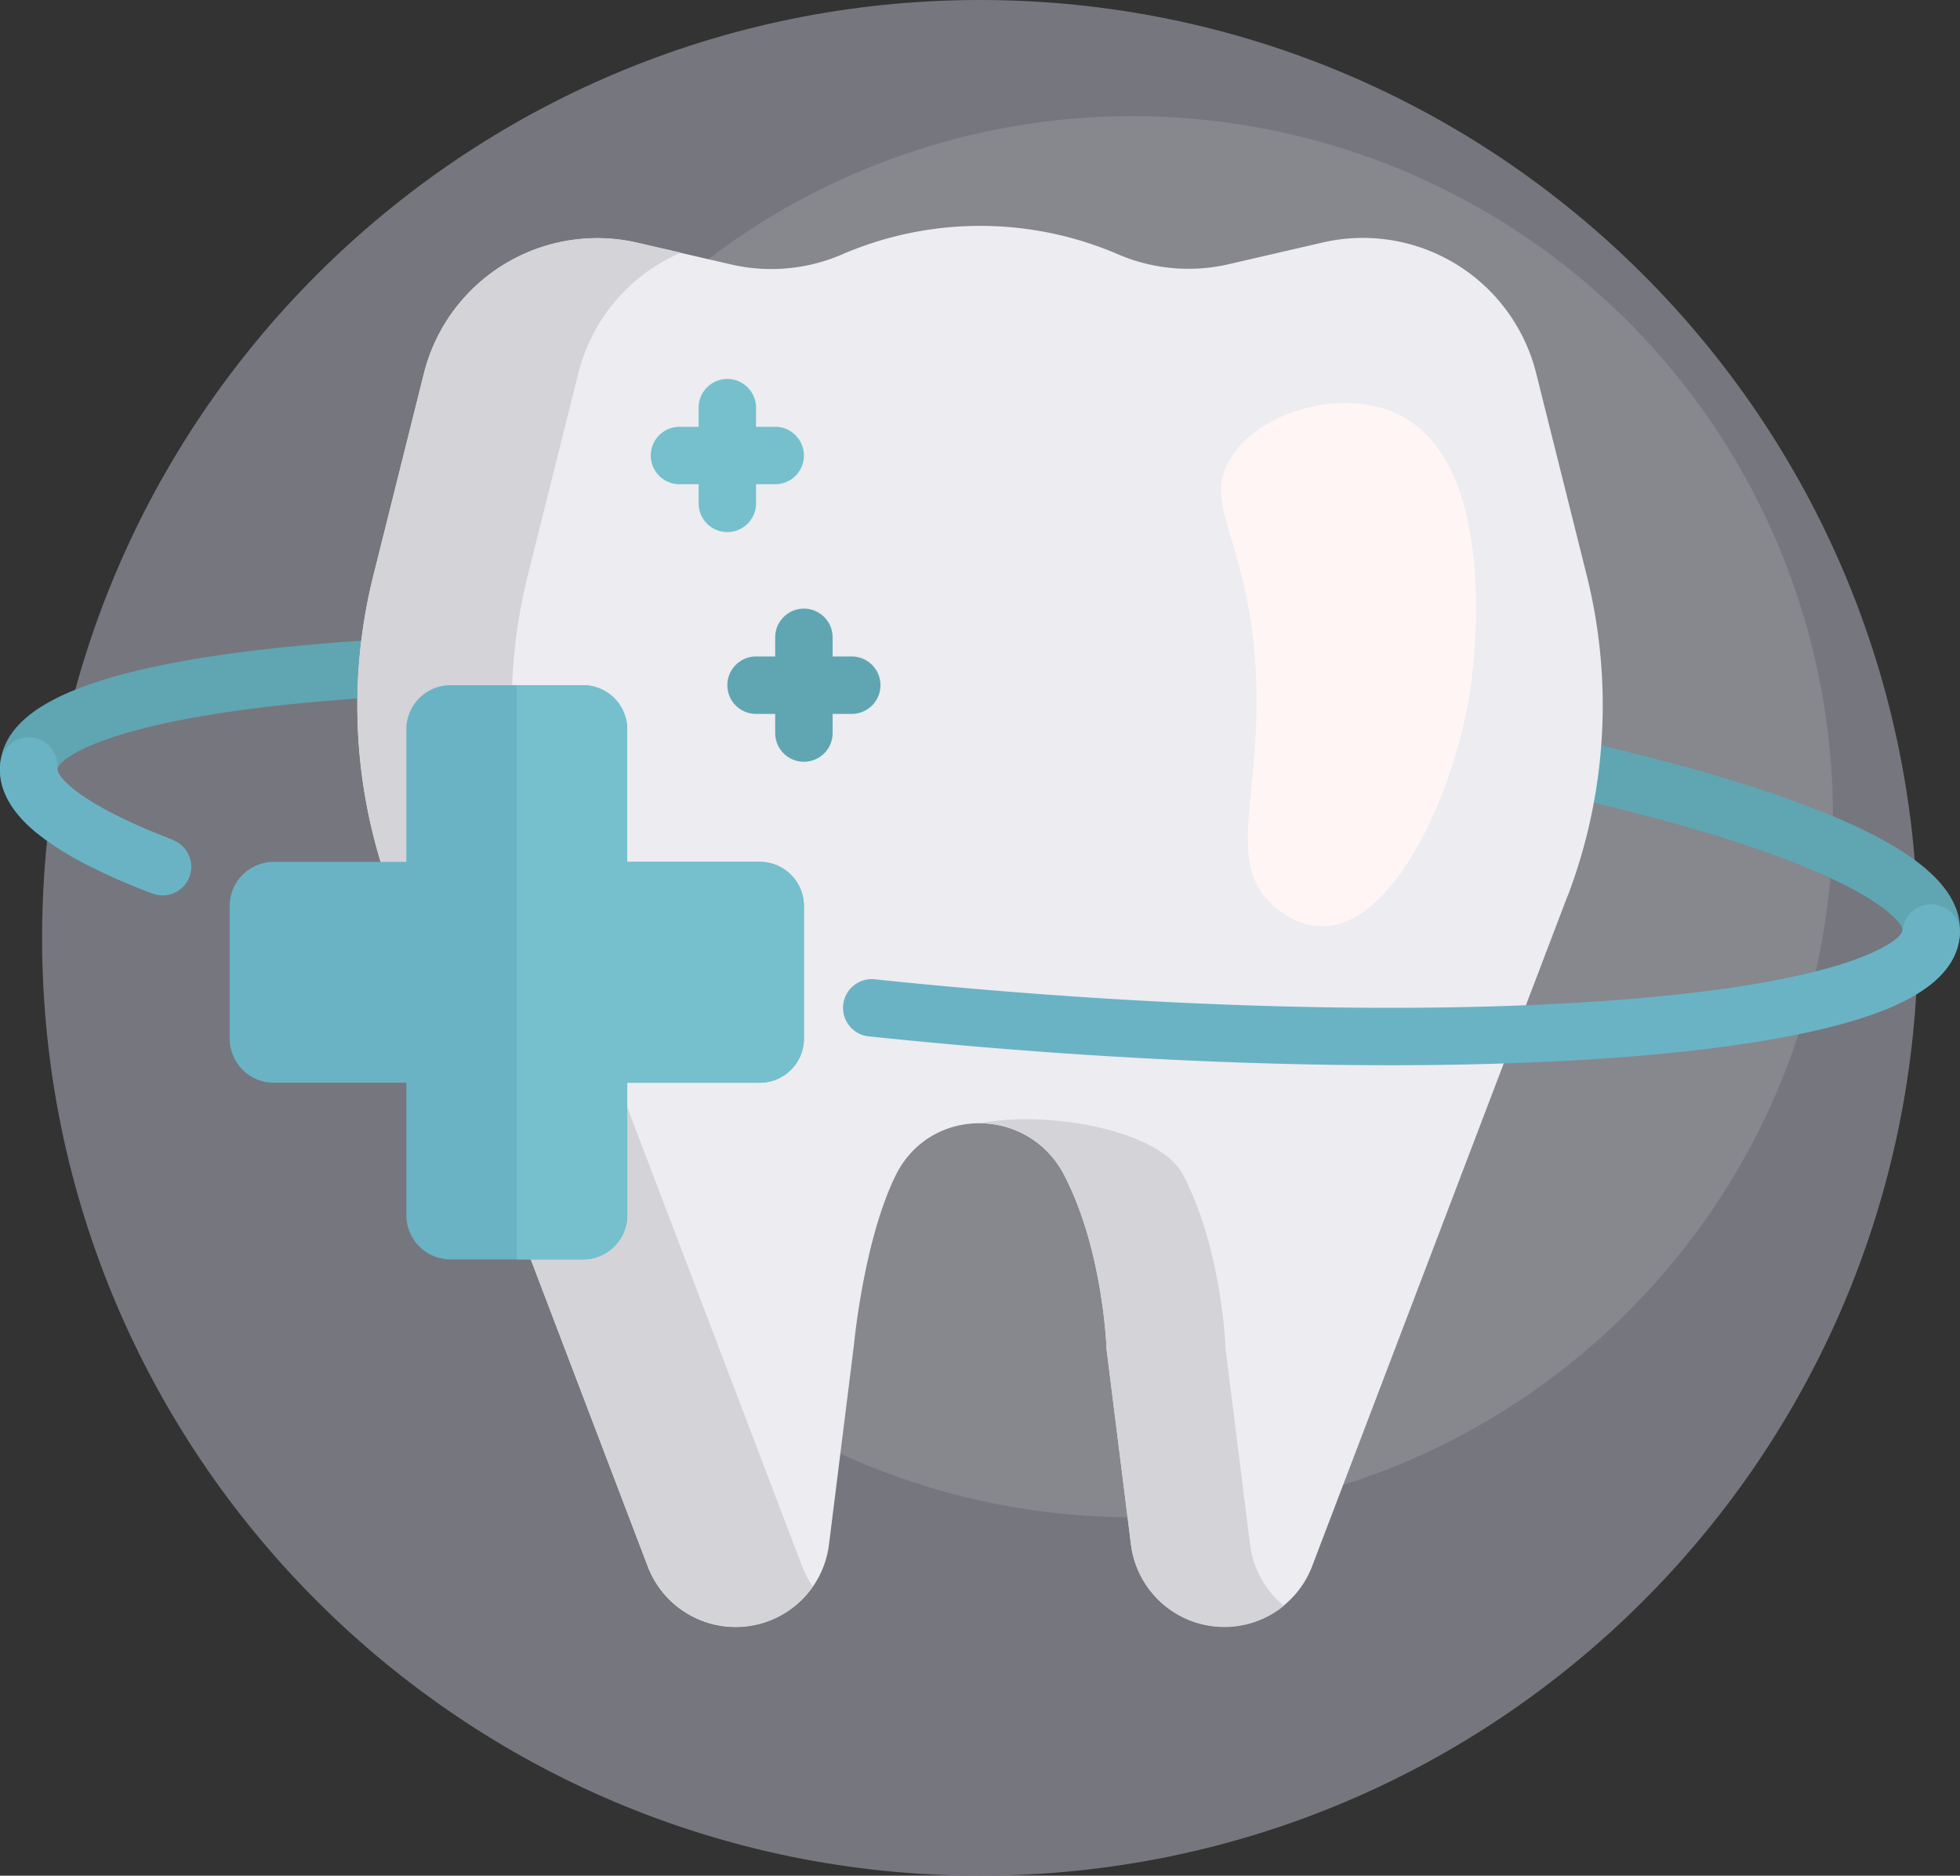
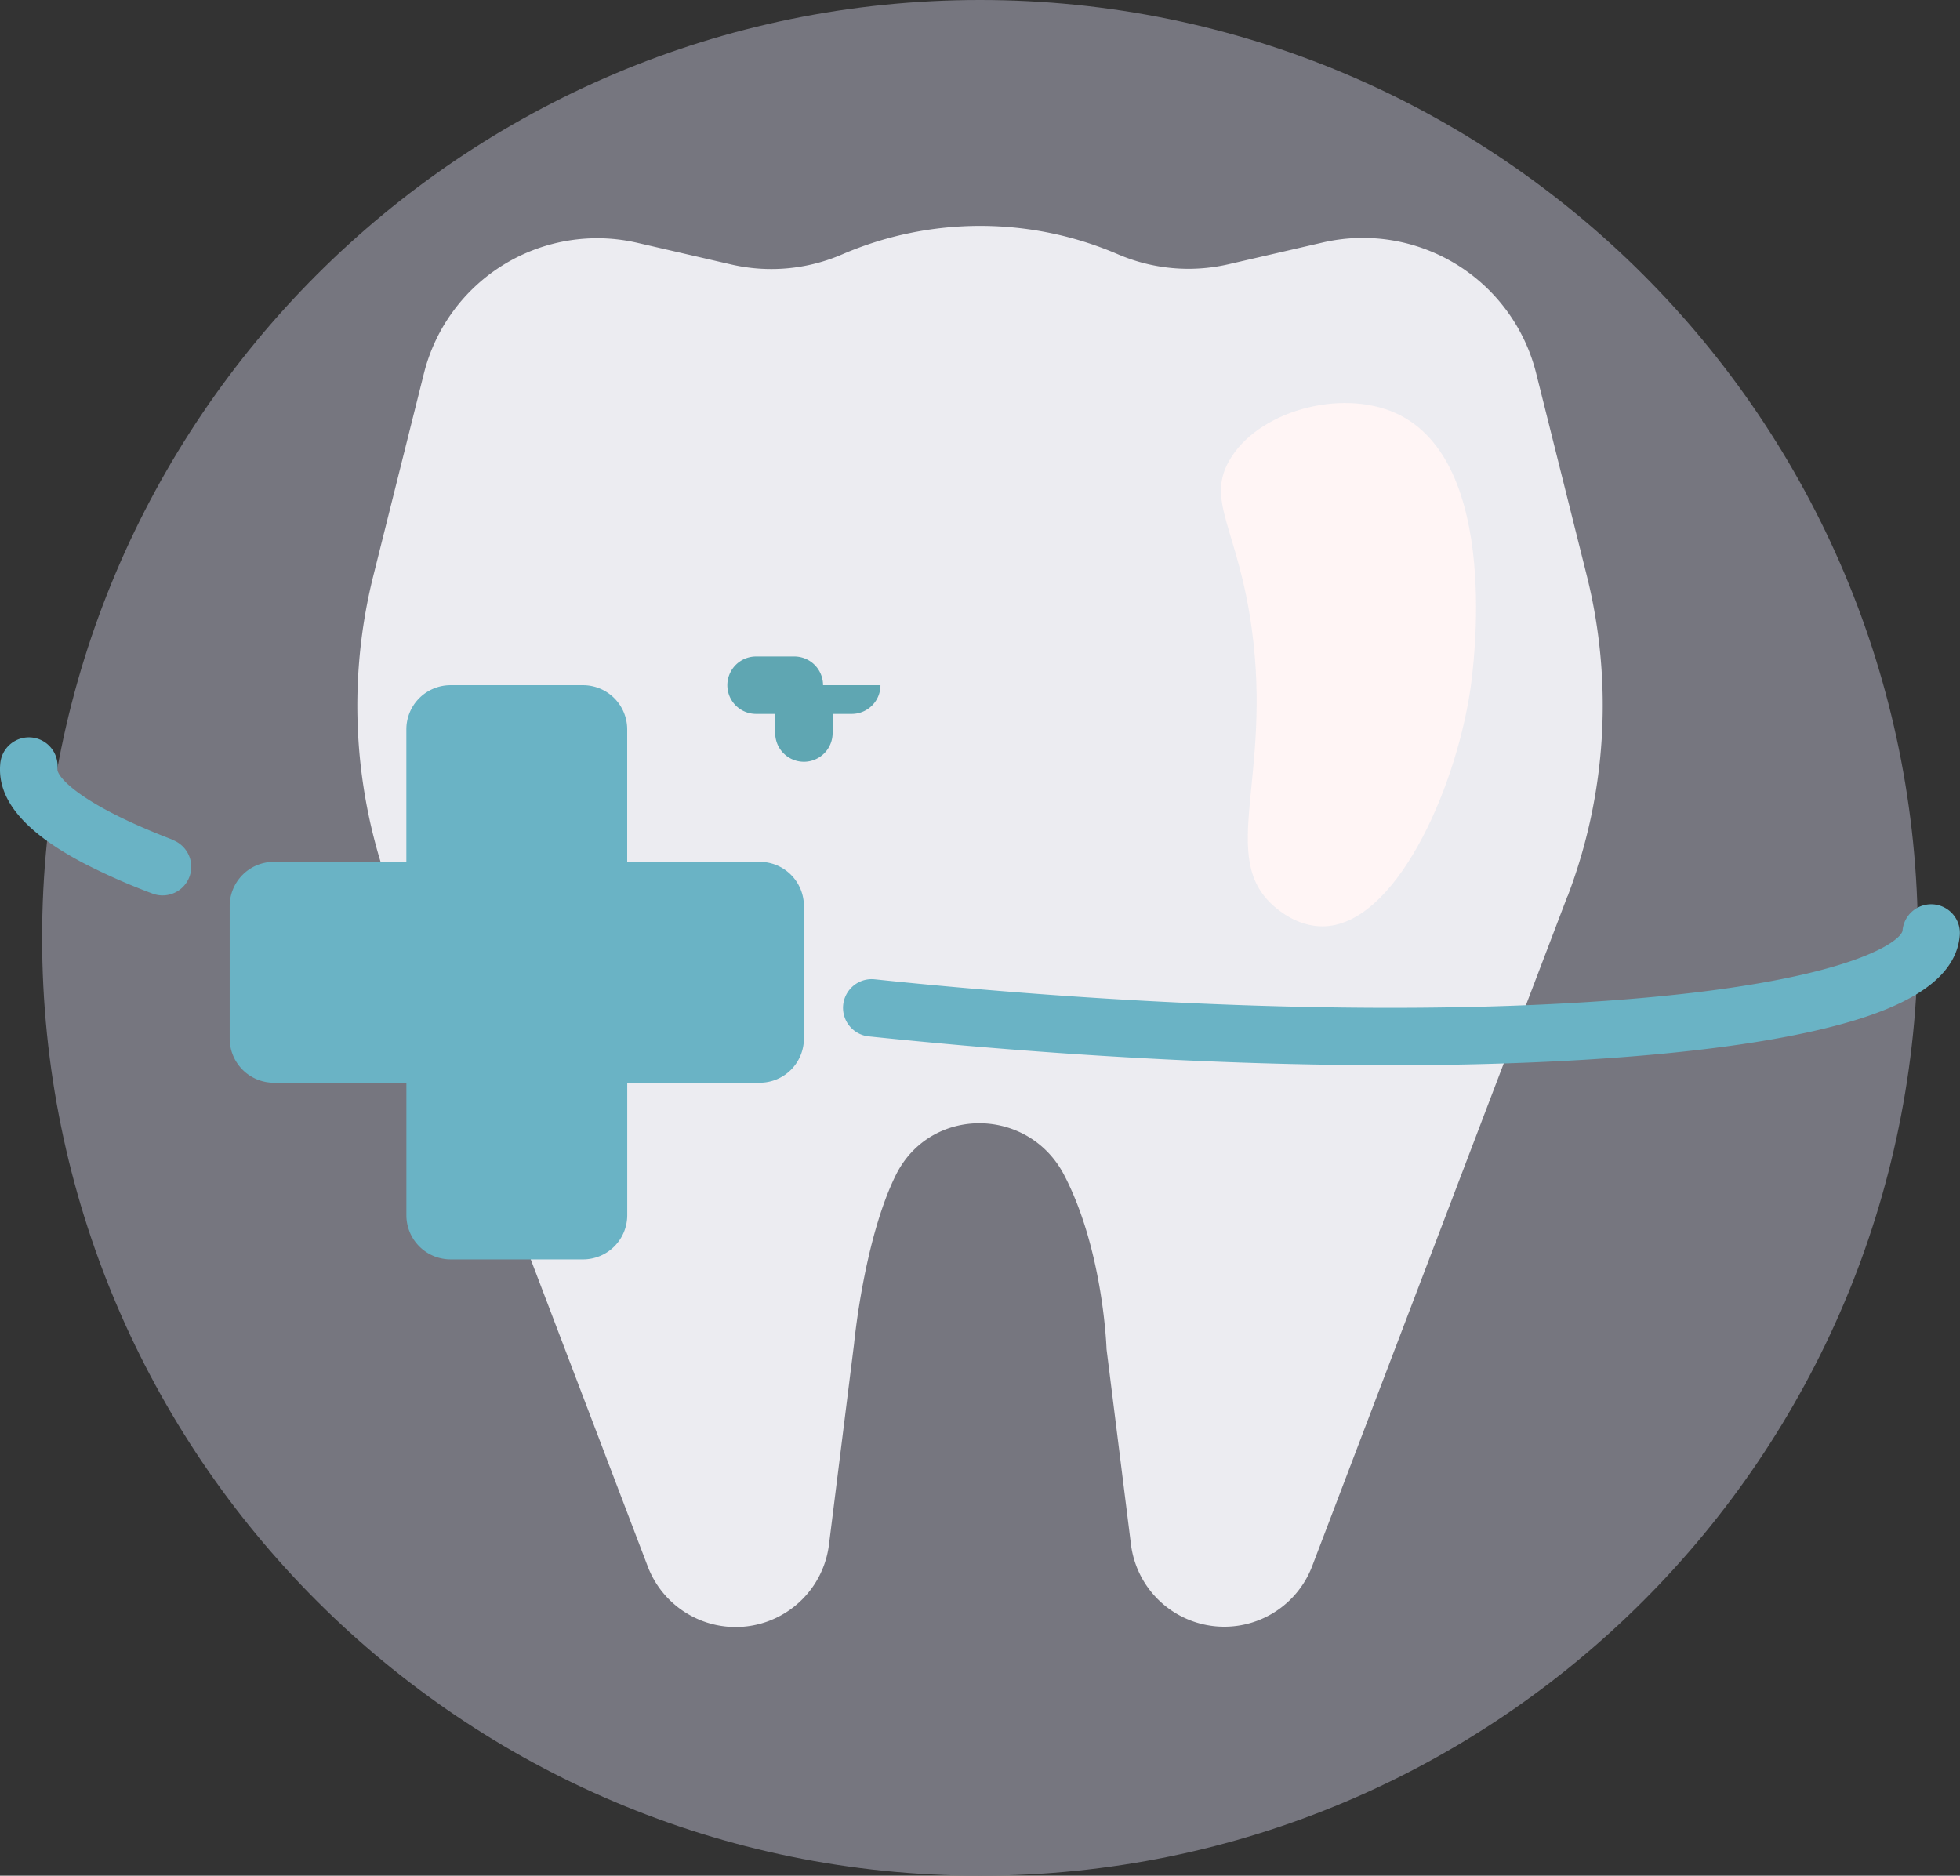
<svg xmlns="http://www.w3.org/2000/svg" viewBox="0 0 512 490">
  <rect x="0" y="0" width="512" height="490" fill="#333333" stroke="none" />
  <g transform="translate(0 -11)">
    <path d="m501 256c0 135.31-109.69 245-245 245s-245-109.69-245-245 109.69-245 245-245 245 109.69 245 245z" fill="#76767f" />
-     <path d="m478.81 224.35c0 101.06-81.93 183-183 183s-183-81.94-183-183a183 183 0 0 1 366 0z" fill="#87878e" />
-     <path d="m511.94 255.39c-.72 8.25-7.51 14.77-20.69 19.85a7.4 7.4 0 0 1 -9.27-3.63l-.09-.18a7.4 7.4 0 0 1 4-10.23c8.31-3.17 11-6 11.06-7.12.22-2.49-10.09-14.78-64.53-29.32-45.81-12.24-107.35-22.16-173.3-27.93-38.82-3.4-76.39-5.11-110.36-5.11-23.74 0-45.72.83-65.14 2.52-56.11 4.88-68.4 15.18-68.62 17.68-.07.76.85 2.45 3.74 4.84a7.48 7.48 0 0 1 -9.5 11.54c-6.7-5.63-9.72-11.47-9.18-17.69.82-9.33 9.4-16.45 26.22-21.78 13.5-4.26 32.36-7.47 56.08-9.53 48.07-4.17 111.33-3.25 178.11 2.59s129.24 15.92 175.86 28.38c23 6.14 41 12.58 53.57 19.12 15.64 8.17 22.85 16.67 22.04 26z" fill="#5fa6b2" />
    <path d="m409.46 245.12-66.68 175a24.57 24.57 0 0 1 -47.35-5.7l-6.37-50.95s-.79-25.72-11.06-45.47c-9.34-18-35-18.16-44 0-8.34 16.88-10.9 44.09-10.9 44.09l-6.55 52.41a24.57 24.57 0 0 1 -47.35 5.7l-66.68-175a140 140 0 0 1 -5-83.78l13.21-52.84a46.66 46.66 0 0 1 55.75-34.15l24.79 5.72a46.61 46.61 0 0 0 28.73-2.7 91 91 0 0 1 72.09 0 46.6 46.6 0 0 0 28.66 2.62l24.78-5.72a46.65 46.65 0 0 1 55.75 34.15l13.22 52.84a140 140 0 0 1 -5 83.78z" fill="#ececf1" />
-     <path d="m209.53 420.16a24.94 24.94 0 0 0 2.81 5.32 24.58 24.58 0 0 1 -43.12-5.32l-66.68-175a139.89 139.89 0 0 1 -5-83.78l13.21-52.84a46.66 46.66 0 0 1 55.75-34.15l11.36 2.61a46.6 46.6 0 0 0 -26.79 31.53l-13.21 52.84a140 140 0 0 0 5 83.78zm117-5.7-6.37-50.95s-.79-25.75-11.08-45.55c-6.15-11.85-35.62-16.93-52.84-13.54a24.78 24.78 0 0 1 21.76 13.58c10.29 19.8 11.08 45.55 11.08 45.55l6.37 50.95a24.58 24.58 0 0 0 39.94 16 24.63 24.63 0 0 1 -8.84-16z" fill="#d3d3d8" />
    <path d="m332.59 247.56c-14.23-12.77-.3-33.32-5.58-72.18-3.53-26-12-33.28-5.93-44 7.25-12.87 29-19 43.55-12.44 27.74 12.6 20.23 67 19.44 72.31-4.02 26.75-19.85 61.75-38.65 61.75-6.61 0-11.53-4.28-12.83-5.44z" fill="#fff5f5" />
-     <path d="m230 190a7.5 7.5 0 0 1 -7.5 7.5h-5v5a7.5 7.5 0 0 1 -15 0v-5h-5a7.5 7.5 0 0 1 0-15h5v-5a7.5 7.5 0 0 1 15 0v5h5a7.5 7.5 0 0 1 7.5 7.5z" fill="#5fa6b2" />
+     <path d="m230 190a7.5 7.5 0 0 1 -7.5 7.5h-5v5a7.5 7.5 0 0 1 -15 0v-5h-5a7.5 7.5 0 0 1 0-15h5v-5v5h5a7.5 7.5 0 0 1 7.5 7.5z" fill="#5fa6b2" />
    <path d="m210 247.69v34.62a11.54 11.54 0 0 1 -11.54 11.54h-34.61v34.61a11.54 11.54 0 0 1 -11.54 11.54h-34.62a11.54 11.54 0 0 1 -11.53-11.54v-34.61h-34.62a11.54 11.54 0 0 1 -11.54-11.54v-34.62a11.54 11.54 0 0 1 11.54-11.54h34.61v-34.61a11.54 11.54 0 0 1 11.54-11.54h34.62a11.54 11.54 0 0 1 11.53 11.54v34.61h34.62a11.54 11.54 0 0 1 11.54 11.54zm301.94 7.7c-.82 9.33-9.4 16.45-26.22 21.78-13.5 4.26-32.36 7.47-56.08 9.53-19.83 1.72-42.25 2.58-66.43 2.58-34.44 0-72.45-1.74-111.68-5.17q-12.53-1.11-24.83-2.39a7.5 7.5 0 0 1 1.57-14.91q12.16 1.28 24.57 2.36c65.94 5.77 128.27 6.69 175.5 2.59 56.15-4.88 68.44-15.18 68.65-17.68a7.5 7.5 0 0 1 14.95 1.31zm-466.78-25c-24.75-9.47-30.32-16.63-30.16-18.47a7.5 7.5 0 1 0 -14.94-1.31c-.81 9.33 6.4 17.83 22 26a168.25 168.25 0 0 0 17.75 7.82 7.49 7.49 0 0 0 10.15-7 7.51 7.51 0 0 0 -4.84-7z" fill="#6ab3c5" />
-     <path d="m210 247.69v34.62a11.54 11.54 0 0 1 -11.54 11.54h-34.61v34.61a11.54 11.54 0 0 1 -11.54 11.54h-17.31v-150h17.31a11.54 11.54 0 0 1 11.54 11.54v34.61h34.61a11.54 11.54 0 0 1 11.54 11.54zm0-117.69a7.5 7.5 0 0 1 -7.5 7.5h-5v5a7.5 7.5 0 0 1 -15 0v-5h-5a7.5 7.5 0 0 1 0-15h5v-5a7.5 7.5 0 0 1 15 0v5h5a7.5 7.5 0 0 1 7.5 7.5z" fill="#75c0cc" />
  </g>
</svg>